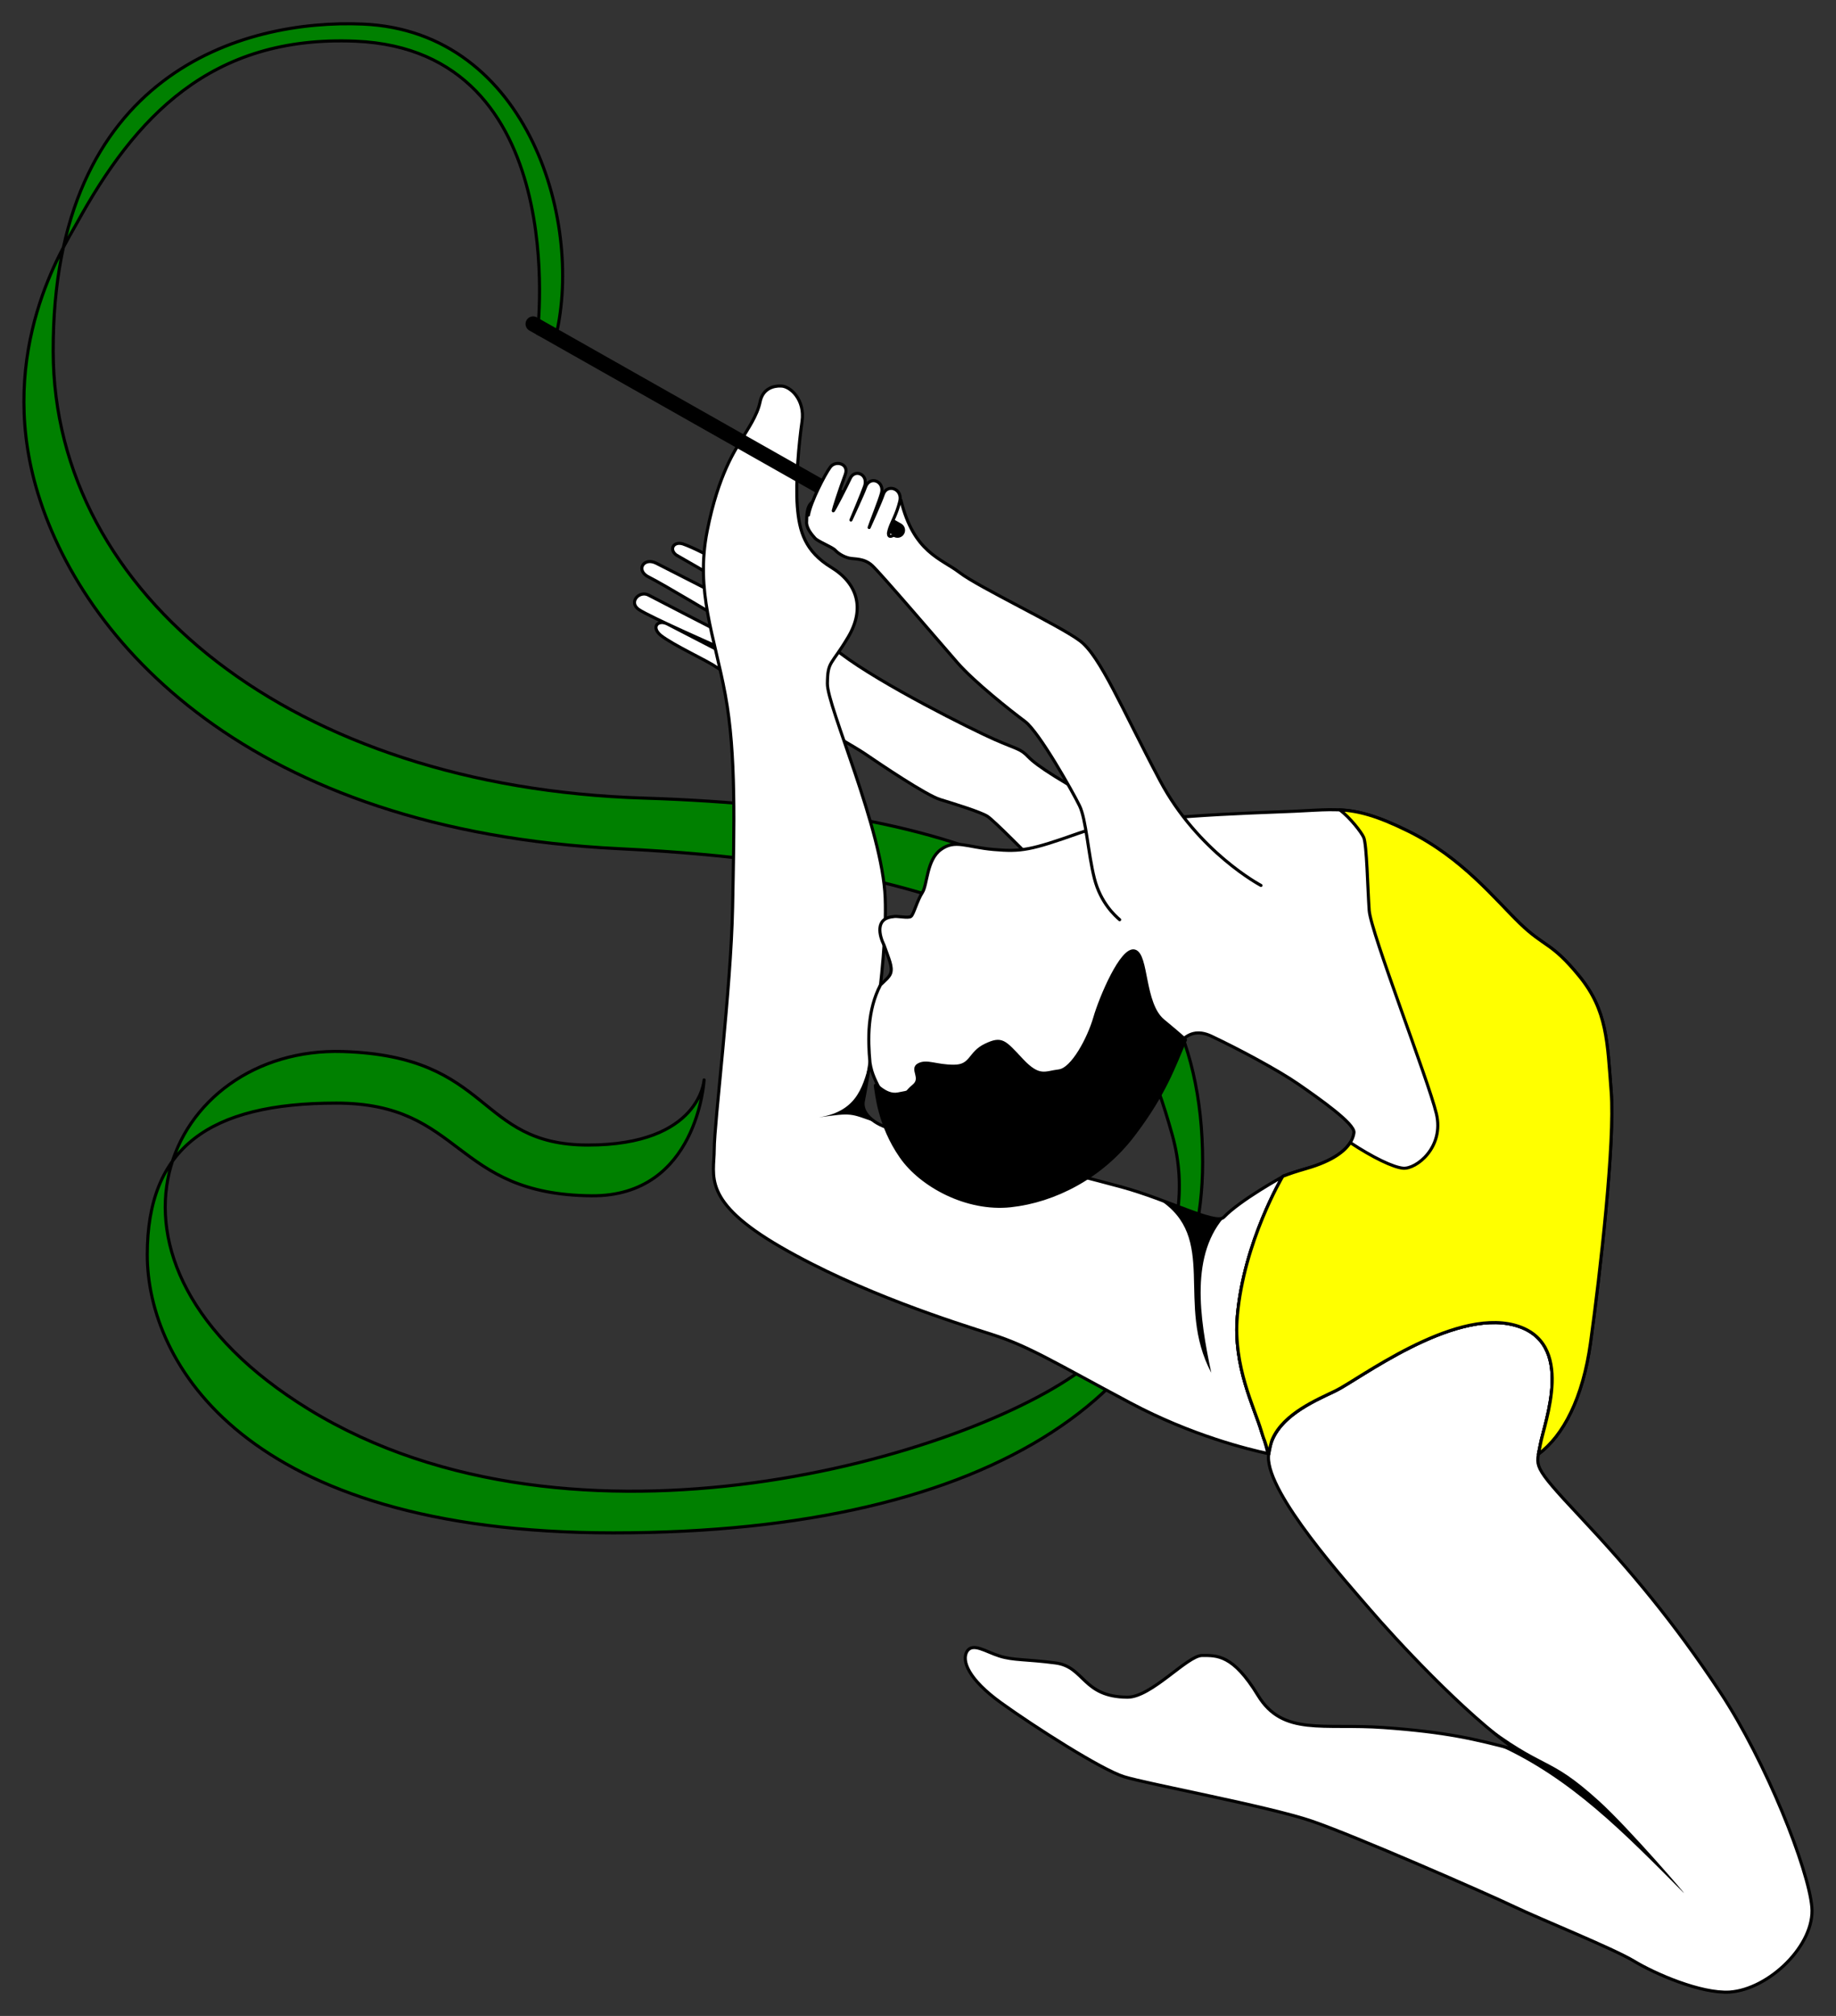
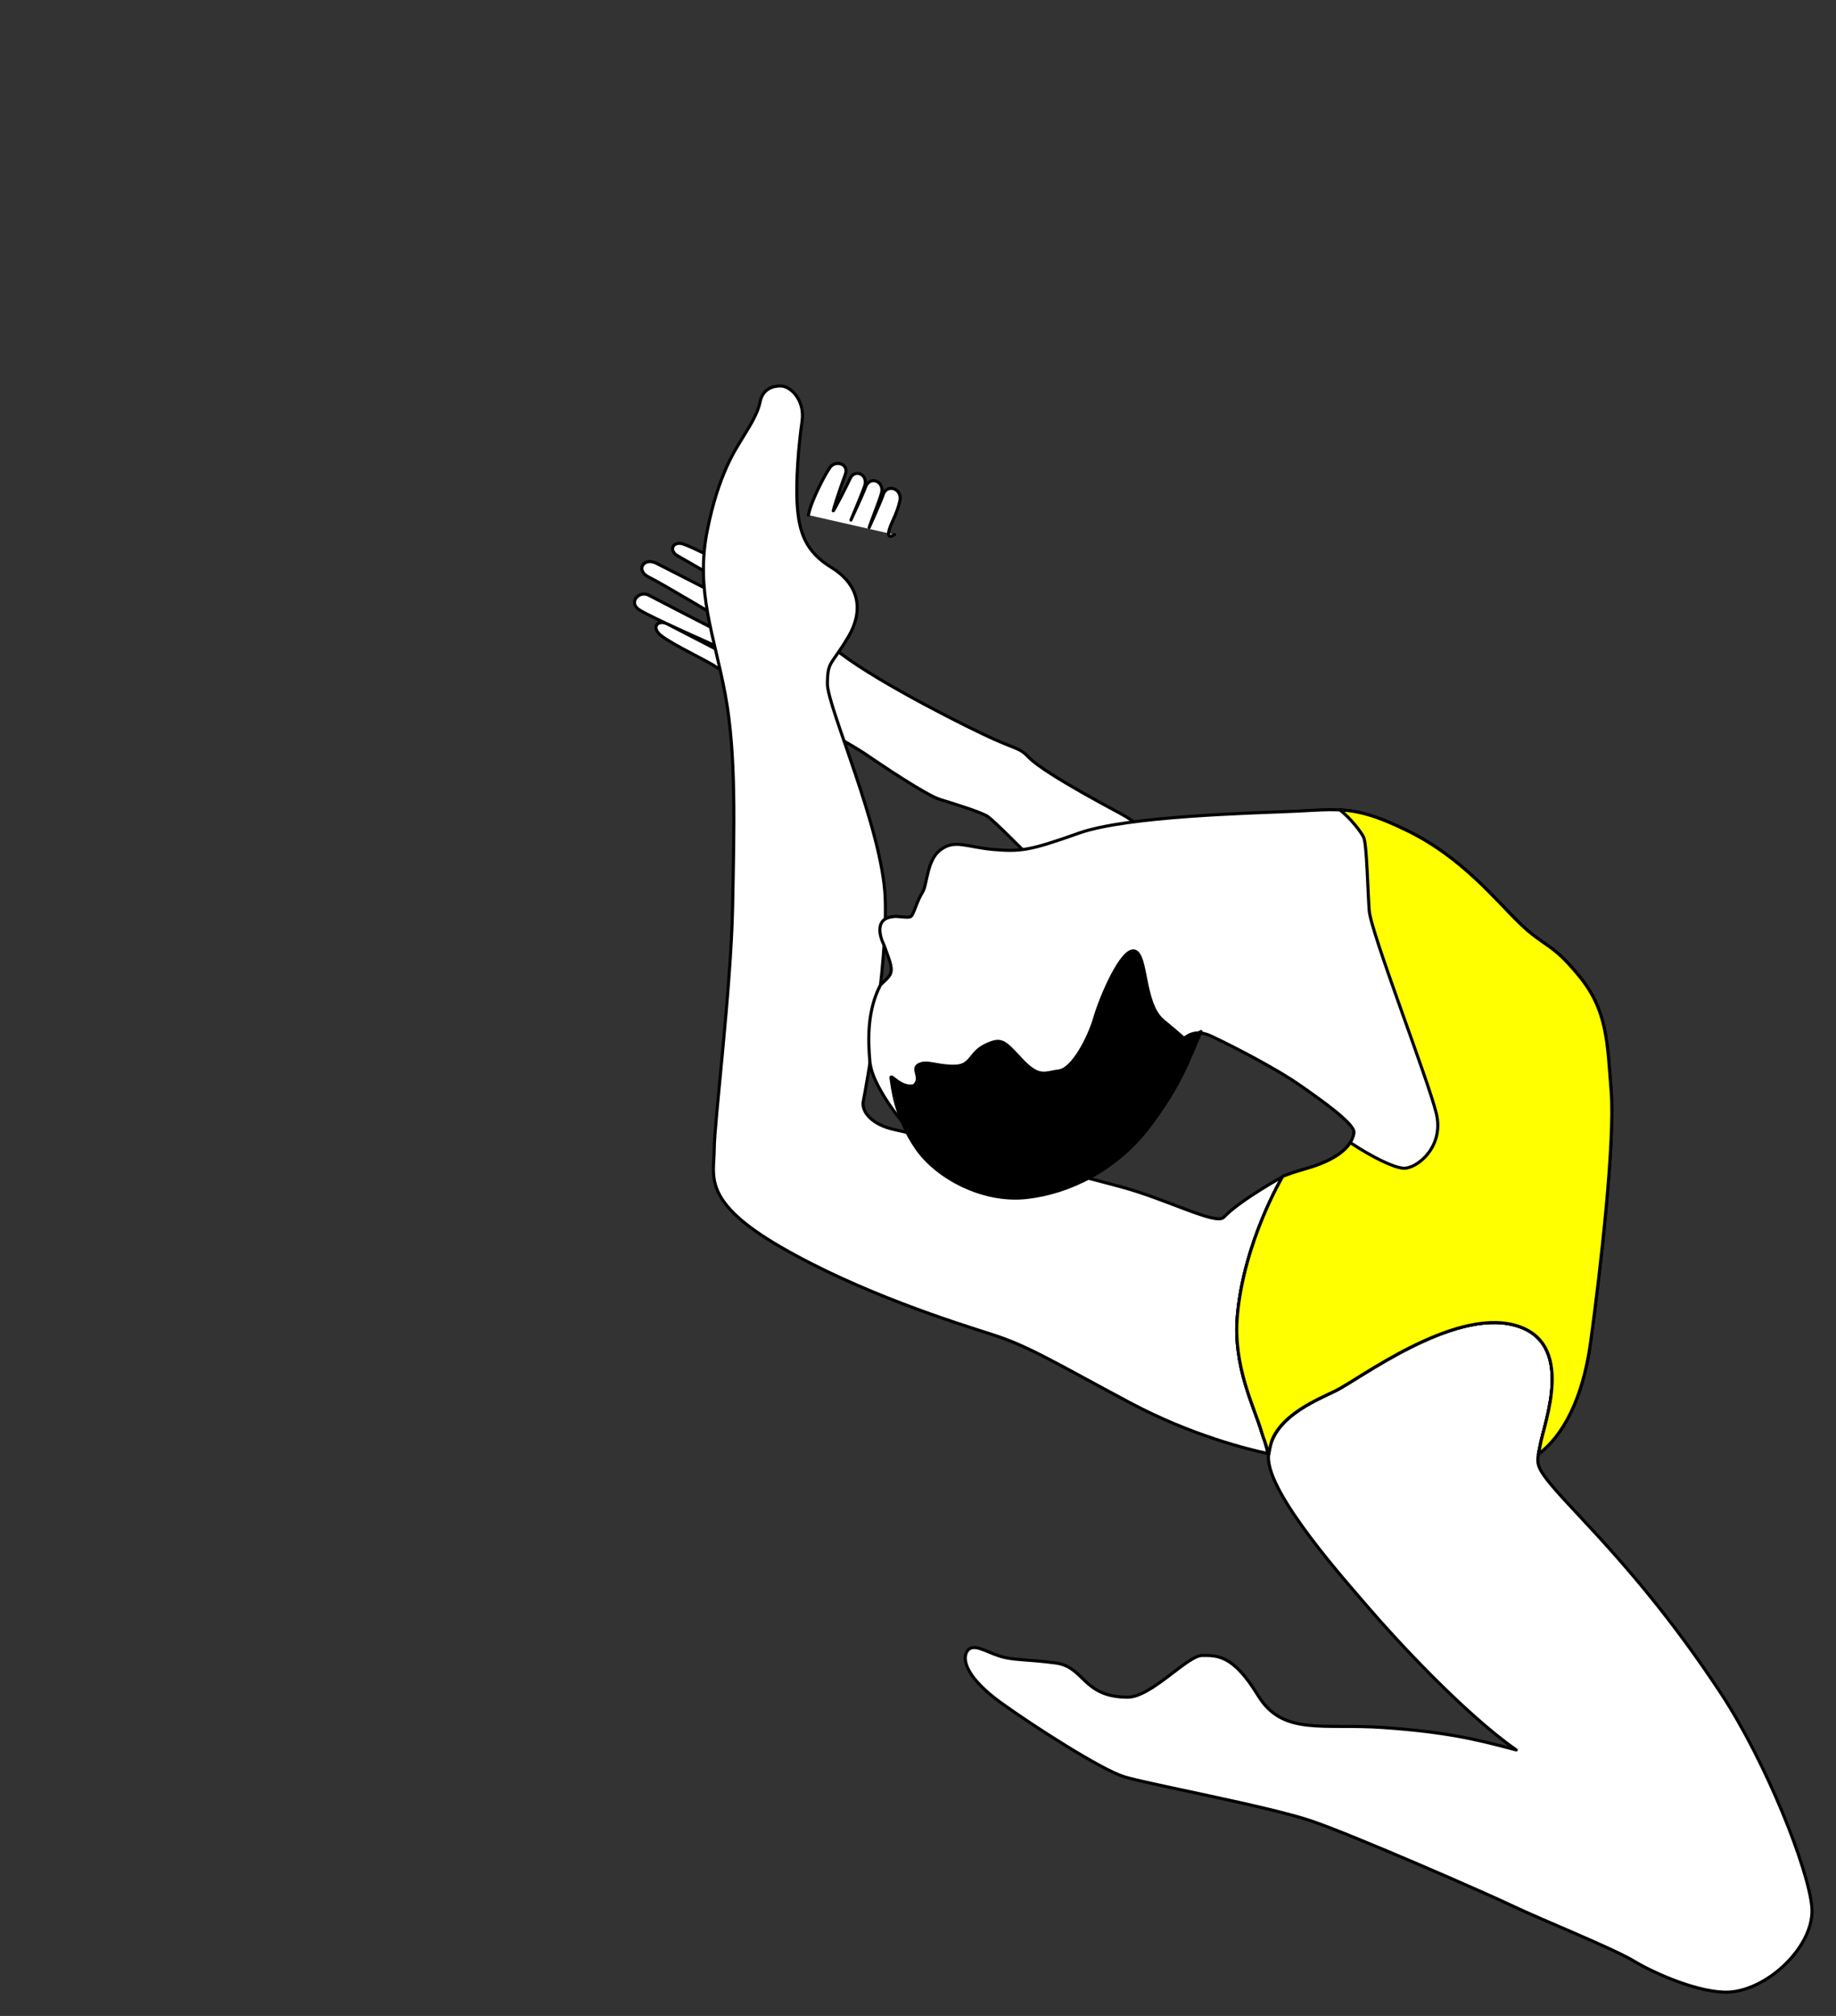
<svg xmlns="http://www.w3.org/2000/svg" xmlns:ns1="http://sodipodi.sourceforge.net/DTD/sodipodi-0.dtd" xmlns:ns2="http://www.inkscape.org/namespaces/inkscape" id="svg3197" ns1:docname="Torneio GR Brasil 2014_Medalha_01-.svg" viewBox="0 0 410 450" version="1.1" ns2:version="0.48.4 r9939">
  <rect x="0" y="0" width="410" height="450" fill="#333333" stroke="none" />
  <ns1:namedview id="base" bordercolor="#666666" ns2:pageshadow="2" ns2:window-y="-8" pagecolor="#ffffff" ns2:window-height="878" ns2:window-maximized="1" ns2:zoom="0.5" ns2:window-x="54" showgrid="false" borderopacity="1.0" ns2:current-layer="layer3" ns2:cx="326.85309" ns2:cy="181.41144" ns2:window-width="1538" ns2:pageopacity="0" ns2:document-units="px" />
  <g id="layer3" ns2:label="Silueta Vestida" ns2:groupmode="layer" transform="translate(0 -602.36)">
    <g id="g5805" transform="translate(-187.83 265.55)">
      <path id="path5508" d="m335.38 478.63c2.835 2.219 10.242 5.581 12.29 7.019 1.867 1.311 29.636 16.91 33.21 19.351 3.574 2.441 13.772 9.327 16.91 10.285 3.138 0.959 9.065 2.789 10.547 3.748 1.482 0.959 8.804 8.455 10.198 9.762 1.395 1.308 29.929 8.992 29.929 8.992s3.106-12.13-10.404-19.364c-13.51-7.235-18.74-10.721-20.571-12.639-1.83-1.918-2.441-1.656-7.583-3.922-5.143-2.266-25.278-12.29-34.343-19.176-9.065-6.886-9.152-10.198-21.878-17.607-7.125-4.148-11.331-6.158-13.36-6.856-2.123-0.646-3.126 1.273-1.462 2.489 1.177 0.741 8.151 4.47 9.63 5.949 1.479 1.479 0.247 3.205 0.247 3.205s-11.482-5.892-14.358-7.33c-2.876-1.438-4.654 1.643-1.69 3.081 2.964 1.438 16.973 9.858 16.973 9.858l-1.294 2.28s-13.683-7.026-15.717-8.105-4.53 1.572-2.188 3.205c2.342 1.633 18.799 8.845 18.799 8.845l-0.247 0.678s-9.934-5.139-12.116-6.263c-2.115-1.09-3.75 0.658-1.521 2.515z" ns1:nodetypes="cssssscsssssccscssccssccsc" style="stroke-linejoin:round;color:#000000;stroke:#000000;stroke-linecap:round;stroke-width:.69;fill:#ffffff" ns2:connector-curvature="0" />
      <path id="path5488" d="m403.8 705.39c-1.307 2.092 0.261 6.276 7.67 11.593 7.409 5.317 22.259 14.829 27.374 16.432 5.116 1.603 32.29 6.623 41.878 9.892 9.588 3.269 39.233 16.241 45.15 19.076 5.917 2.835 22.188 9.368 26.873 12.204 4.684 2.835 14.916 7.273 21.326 6.903 8.875-0.616 19.107-10.601 18.367-18.983-0.74-8.382-10.108-32.297-20.463-47.952s-19.97-27.119-31.187-39.076-9.861-11.218-8.999-16.148c0.863-4.931 8.136-23.051-5.794-26.749-13.929-3.698-34.857 12.23-39.913 14.671-5.056 2.441-14.731 6.363-14.992 14.731-0.261 8.368 17.433 27.98 22.663 34.081 5.23 6.101 20.963 23.237 32.674 31.373-9.184-2.465-15.84-4.006-29.523-4.992-13.683-0.986-22.589 1.948-28.167-7.204-5.579-9.152-9.152-8.891-12.465-8.891-3.312 0-11.326 9.348-16.689 9.315-10.046-0.062-9.492-6.78-16.025-7.643-6.533-0.863-9.368-0.555-12.512-1.541-3.143-0.986-5.928-3.044-7.248-1.091z" ns1:nodetypes="cssssscsssssssscssssssc" style="stroke-linejoin:round;stroke:#000000;stroke-width:.69;stroke-linecap:round;fill:#ffffff" ns2:connector-curvature="0" />
-       <path id="path5490" ns1:nodetypes="ccccsc" d="m517.75 720.52c2.988 2.626 5.938 5.025 8.672 6.925-1.48-0.397-2.883-0.771-4.271-1.122 16.535 7.391 28.452 19.746 41.591 32.941 1.482 1.482-12.118-14.338-18.811-20.407-11.778-10.682-11.546-6.356-27.181-18.336z" style="fill:#000000" ns2:connector-curvature="0" />
-       <path id="path5478" d="m345.06 577.87s-1.404 26.056-25.114 25.868c-31.107-0.247-28.592-20.689-57.008-20.689s-42.223 9.957-42.223 33.84 21.477 62.094 104.09 62.094c85.753 0 131.59-32.38 131.59-82.748 0-57.69-45.995-78.812-124.84-81.273-78.184-2.441-131.71-45.339-131.85-99.669-0.165-62.127 42.295-74.236 69.115-73.11 37.284 1.565 49.721 45.158 42.855 70.782l-3.835-1.743s7.881-63.127-40.538-65.21c-32.425-1.395-49.338 16.982-62.41 40.793-2.767 5.041-17.752 28.013-9.025 58.688 9.782 34.382 47.565 76.742 130.36 80.775 102.76 5.005 115.74 36.692 123.36 63.8 6.952 24.729-10.402 44.978-19.458 51.954-25.801 19.874-113.97 45.767-173.28 9.414-54.281-33.269-31.501-81.117 7.544-79.902 33.626 1.046 29.643 20.877 54.747 20.877 25.103 0 25.92-14.542 25.92-14.542z" ns1:nodetypes="cssssssssccsssssssssc" style="stroke-linejoin:round;stroke:#000000;stroke-linecap:round;stroke-width:.69px;fill:#008000" ns2:connector-curvature="0" />
      <path id="path5492" d="m362.23 422.98c2.092 0 5.404 3.094 4.707 7.888-0.697 4.794-1.491 13.36-1.06 18.969 0.431 5.609 1.726 10.046 7.581 13.621 5.855 3.575 7.581 9.184 3.76 15.594-3.821 6.41-4.561 5.239-4.623 10.355-0.061 5.116 12.311 32.469 12.908 47.846 0.593 15.261-4.358 42.885-4.881 45.326-0.523 2.441 2.02 5.362 7.075 6.408s40.255 9.979 50.54 12.768c10.285 2.789 21.138 8.579 22.86 6.777 3.686-3.856 13.138-9.043 13.138-9.043s-8.647 14.507-10.093 31.128c-0.972 11.176 3.8 20.334 5.403 25.758 0.932 2.58 1.117 3.854 1.466 4.908-4.195-0.882-17.015-3.981-30.84-11.348-16.888-8.999-22.593-12.617-30.786-15.232-8.194-2.615-29.411-9.231-47.192-19.516s-14.869-15.873-14.869-21.8c0-5.927 3.754-35.891 4.103-54.021 0.349-18.13 0.821-34.177-1.62-47.426-2.441-13.249-6.721-23.097-4.052-36.621 2.513-12.735 6.363-18.174 7.67-20.396 1.307-2.223 3.53-5.361 4.14-8.411s3.138-3.617 4.663-3.53z" ns1:nodetypes="csssssssssscsccsssssssssc" style="stroke-linejoin:round;color:#000000;stroke:#000000;stroke-linecap:round;stroke-width:.69;fill:#ffffff" ns2:connector-curvature="0" />
-       <path id="path5494" d="m382.28 572.97c-1.646 5.866-2.605 11.854-11.606 13.267 7.646-1.059 6.857-0.904 12.9 1.208-2.263-1.36-3.308-3.209-2.955-4.854 0.175-0.816 0.869-4.582 1.661-9.621zm7.874 16.589c0.144 0.043 0.262 0.086 0.41 0.129l-0.021-0.043c-0.168-0.04-0.231-0.049-0.388-0.086zm56.368 14.928c13.532 8.6 3.616 23.279 11.8 38.765-2.591-12.236-4.867-26.661 3.473-35.4-0.245 0.228-0.48 0.47-0.69 0.69-1.255 1.313-7.386-1.405-14.583-4.056z" style="fill:#000000" ns2:connector-curvature="0" />
      <path id="path5683" d="m484.79 517.55c-2.277 0.024-4.715 0.209-7.766 0.345-9.762 0.436-37.47 1.062-48.278 4.897-10.808 3.835-12.904 4.169-19.005 3.646-6.101-0.523-8.617-2.321-11.822 0.021-3.205 2.342-2.949 7.812-4.12 9.6-1.171 1.787-1.907 4.814-2.524 5.307-0.616 0.493-3.15-0.182-4.012 0.065-4.112 0.387-3.035 4.312-2.006 6.385 1.045 3.021 1.967 4.84 1.445 6.299-0.292 0.817-1.289 1.623-2.244 2.546-2.949 5.618-2.845 12.117-2.351 17.366 0.103 0.65 0.235 1.272 0.41 1.855 1.136 3.785 5.238 10.043 9.319 14.087 2.89 0.695 7.238 1.759 11.757 2.891 11.195-1.892 29.144-8.003 29.144-8.003s12.121-0.799 14.475-7.162c2.353-6.363 5.051-12.454 11.153-9.578 6.101 2.876 14.999 7.64 19.436 10.721 4.438 3.082 12.644 8.803 12.382 10.808-0.261 2.005-2.025 5.538-10.592 8.003-2.079 0.598-3.636 1.102-4.851 1.577-0.229 0.031-0.388 0.161-0.498 0.256 0 0-8.65 14.507-10.096 31.129-0.972 11.176 3.791 20.333 5.393 25.757 0.651 2.203 1.242 3.454 1.726 4.185 1.249-7.385 10.065-10.993 14.82-13.288 5.056-2.441 25.979-18.367 39.908-14.669 13.929 3.698 6.666 21.819 5.803 26.749-0.141 0.806-0.3 1.445-0.41 2.028 5.556-4.108 9.927-12.522 11.627-24.83 2.179-15.777 5.488-44.887 4.616-56.044-0.872-11.157-0.865-18.13-7.14-25.8-6.276-7.67-7.688-6.374-13.267-11.778-5.579-5.404-12.887-14.653-24.916-20.58-8.27-4.075-12.507-4.842-17.517-4.789zm-13.677 143.76c0.01 0.014 0.033 0.029 0.043 0.043v-0.043c-0.012-0.003-0.031 0.003-0.043 0z" ns1:nodetypes="sssscssccsccscccsssssccsscssscsssssscccc" style="stroke-linejoin:round;color:#000000;stroke:#000000;stroke-linecap:round;stroke-width:.69;fill:#ffffff" ns2:connector-curvature="0" />
-       <path id="path5654" d="m452.56 568.91s-0.463-0.541-4.996-4.289-3.486-14.731-6.363-15.515c-2.876-0.784-7.583 10.373-8.891 14.905-1.308 4.533-4.968 11.506-8.019 11.854-3.051 0.349-4.358 1.743-8.281-2.441s-4.445-5.056-8.106-3.312c-3.661 1.743-3.051 4.707-7.06 4.707-4.01 0-6.014-1.308-7.845-0.349-1.83 0.959 0.959 2.964-1.133 4.707s-0.436 1.22-3.486 1.83c-3.051 0.61-5.317-3.051-5.056-1.656 0.262 1.395 0.761 8.554 5.742 15.693 4.5 6.449 14.682 11.956 24.444 10.91 9.762-1.046 20.282-6.38 27.429-15.794 7.147-9.414 9.005-15.323 11.62-21.251z" ns1:nodetypes="cssssssssssssssc" style="stroke-linejoin:round;color:#000000;stroke:#000000;stroke-linecap:round;stroke-width:.69;fill:#000000" ns2:connector-curvature="0" />
+       <path id="path5654" d="m452.56 568.91s-0.463-0.541-4.996-4.289-3.486-14.731-6.363-15.515c-2.876-0.784-7.583 10.373-8.891 14.905-1.308 4.533-4.968 11.506-8.019 11.854-3.051 0.349-4.358 1.743-8.281-2.441s-4.445-5.056-8.106-3.312c-3.661 1.743-3.051 4.707-7.06 4.707-4.01 0-6.014-1.308-7.845-0.349-1.83 0.959 0.959 2.964-1.133 4.707c-3.051 0.61-5.317-3.051-5.056-1.656 0.262 1.395 0.761 8.554 5.742 15.693 4.5 6.449 14.682 11.956 24.444 10.91 9.762-1.046 20.282-6.38 27.429-15.794 7.147-9.414 9.005-15.323 11.62-21.251z" ns1:nodetypes="cssssssssssssssc" style="stroke-linejoin:round;color:#000000;stroke:#000000;stroke-linecap:round;stroke-width:.69;fill:#000000" ns2:connector-curvature="0" />
      <path id="path5668" d="m487.03 517.59c2.337 1.807 4.79 4.937 5.328 6.148 0.697 1.569 0.881 11.427 1.23 16.309 0.349 4.881 13.162 37.74 14.993 45.323 1.83 7.583-4.544 12.471-7.421 12.21-2.223-0.202-6.782-2.402-11.8-5.717-1.173 1.865-3.854 4.078-9.772 5.781-2.154 0.62-3.747 1.139-4.981 1.628-0.139 0.001-0.246 0.099-0.368 0.205 0 0-8.65 14.507-10.096 31.129-0.972 11.176 3.791 20.333 5.393 25.757 0.2 0.678 0.394 1.278 0.582 1.79l0.086 0.173 0.969 3.02c0.151-0.843 0.467-2.542 0.799-3.289 2.549-5.743 9.919-8.774 14.109-10.797 5.056-2.441 25.979-18.367 39.908-14.669 13.929 3.698 6.666 21.819 5.803 26.749-0.143 0.815-0.299 1.461-0.41 2.049 5.569-4.097 9.925-12.525 11.627-24.851 2.179-15.777 5.488-44.887 4.616-56.044-0.872-11.157-0.865-18.13-7.14-25.8-6.276-7.67-7.688-6.374-13.267-11.778-5.579-5.404-12.887-14.653-24.916-20.58-7.013-3.455-11.131-4.528-15.273-4.746z" ns1:nodetypes="csssscsccsscccsssscssssscc" style="stroke-linejoin:round;color:#000000;stroke:#000000;stroke-linecap:round;stroke-width:.69;fill:#ffff00" ns2:connector-curvature="0" />
-       <path id="path5510" d="m469.42 534.46s-14.053-7.396-22.558-23.421c-8.506-16.025-13.291-27.742-17.867-31.185-4.576-3.443-22.663-11.985-26.847-15.21-4.184-3.225-10.268-4.445-13.138-16.216-8.588 8.825-16.973 0.114-16.973 0.114-3.647-0.448-4.041 1.323-4.096 5.049 0.131 1.342 1.172 2.555 1.869 3.339 0.697 0.784 3.835 1.961 4.533 2.702 0.697 0.741 1.83 1.438 3.051 1.743 1.22 0.305 3.312-0.044 5.186 1.656 1.874 1.7 15.221 17.314 19.042 21.69 3.821 4.376 11.957 10.786 15.1 13.128 3.143 2.342 10.704 15.781 12.185 18.832 1.482 3.051 1.918 10.721 3.312 16.213 1.395 5.491 4.657 8.347 5.643 9.21" ns1:nodetypes="cssscccssssssssc" style="stroke-linejoin:round;color:#000000;stroke:#000000;stroke-linecap:round;stroke-width:.69;fill:#ffffff" ns2:connector-curvature="0" />
-       <path id="path5480" d="m306.88 409.12 81.368 46.044" ns1:nodetypes="cc" style="stroke-linejoin:round;stroke:#000000;stroke-linecap:round;stroke-width:3.382;fill:none" ns2:connector-curvature="0" />
      <path id="path5512" d="m368.37 451.79c0.479-2.92 3.704-9.152 4.881-10.721 1.177-1.569 4.243-0.762 3.336 1.675-1.443 3.873-2.583 7.557-2.681 8.063-0.103 0.529 3.182-5.856 3.757-7.159 0.998-2.263 4.128-1.013 3.245 1.695-0.424 1.301-3.054 7.542-3.054 7.542s2.752-5.889 3.211-7.236c0.955-2.804 4.328-1.43 3.615 1.23-0.469 1.75-2.389 6.455-2.759 7.682 0 0 2.528-5.542 3.157-7.396 0.837-2.467 4.4-1.302 3.681 1.583-0.713 2.858-1.693 4.362-2.221 5.899-1.034 3.008 1.017 1.504 1.017 1.504" ns1:nodetypes="cssssscsscsssc" style="stroke-linejoin:round;color:#000000;stroke:#000000;stroke-linecap:round;stroke-width:.69;fill:#ffffff" ns2:connector-curvature="0" />
    </g>
    <path id="path5723" d="m955.88 456.92s-1.405 26.068-25.125 25.88c-31.121-0.247-28.605-20.698-57.033-20.698s-42.241 9.962-42.241 33.855c0 23.894 21.487 62.121 104.14 62.121 85.791 0 131.65-32.394 131.65-82.785 0-57.716-46.015-78.847-124.89-81.309-78.218-2.442-131.77-45.359-131.91-99.713-0.165-62.155 42.314-74.269 69.146-73.143 37.3 1.566 49.744 45.178 42.874 70.814l-3.837-1.744s7.885-63.155-40.556-65.239c-32.44-1.395-49.36 16.989-62.437 40.811-2.769 5.043-17.76 28.025-9.029 58.714 9.786 34.397 47.586 76.777 130.42 80.811 102.8 5.008 115.79 36.708 123.41 63.829 6.955 24.74-10.406 44.999-19.466 51.977-25.812 19.882-114.02 45.787-173.36 9.418-54.305-33.284-31.515-81.153 7.547-79.938 33.641 1.046 29.656 20.886 54.771 20.886s25.932-14.548 25.932-14.548z" ns1:nodetypes="cssssssssccsssssssssc" style="fill:#008000" ns2:connector-curvature="0" />
    <path id="path5717" style="fill:#000000" ns2:connector-curvature="0" d="m972.97 301.66c-1.515 0.092-3.523 0.869-4.057 3.539-0.611 3.052-2.836 6.193-4.144 8.417s-5.148 7.654-7.662 20.395c-0.341 1.73-0.558 3.404-0.691 5.029-2.18-1.101-3.737-1.768-4.748-2.115-2.124-0.646-3.133 1.265-1.468 2.482 0.718 0.452 3.592 2.03 6.064 3.518 0.01 1.283 0.088 2.552 0.194 3.798-3.553-1.821-8.724-4.47-10.748-5.482-2.878-1.439-4.648 1.647-1.683 3.086 2.184 1.06 8.942 5.073 13.1 7.554 0.204 1.194 0.417 2.386 0.669 3.583-2.806-1.437-12.053-6.168-13.812-7.1-2.035-1.079-4.523 1.56-2.18 3.194 0.79 0.551 3.216 1.758 6.043 3.086-1.915-0.7-3.213 0.956-1.122 2.698 2.836 2.22 10.231 5.575 12.28 7.014 0.121 0.085 0.623 0.363 0.95 0.561 0.418 1.856 0.821 3.756 1.187 5.741 2.442 13.255 1.967 29.298 1.619 47.437-0.349 18.138-4.101 48.111-4.101 54.041 0 5.93-2.898 11.529 14.891 21.819s39.002 16.915 47.199 19.531c8.197 2.616 13.902 6.234 30.797 15.237 14.115 7.521 27.051 10.565 30.97 11.374 0 0 0.018-0.007 0.021 0 0.01 0.007-0.01 0.018 0 0.021-0.02 0.217-0.036 0.423-0.043 0.647-0.262 8.372 17.428 27.995 22.661 34.099 5.232 6.104 20.98 23.262 32.696 31.401-9.188-2.466-15.835-4.02-29.524-5.007-13.689-0.986-22.605 1.948-28.186-7.208-5.581-9.156-9.161-8.892-12.474-8.892-3.314 0-11.339 9.356-16.704 9.323-10.051-0.061-9.477-6.777-16.014-7.64-6.536-0.863-9.373-0.567-12.517-1.554-3.145-0.986-5.931-3.033-7.252-1.079-1.308 2.093 0.249 6.27 7.662 11.589 7.412 5.319 22.269 14.842 27.387 16.445 5.118 1.603 32.298 6.614 41.89 9.884 9.592 3.27 39.251 16.263 45.17 19.1 5.92 2.837 22.204 9.357 26.891 12.194 4.686 2.837 14.931 7.276 21.344 6.906 8.879-0.617 19.106-10.606 18.366-18.992s-10.1-32.314-20.459-47.976-19.985-27.122-31.207-39.085c-9.38-9.999-9.973-11.132-9.41-14.114 5.559-4.11 9.932-12.527 11.633-24.841 2.18-15.784 5.49-44.907 4.619-56.069-0.872-11.162-0.865-18.138-7.144-25.812-6.279-7.674-7.692-6.377-13.273-11.784-5.581-5.407-12.893-14.659-24.927-20.589-8.273-4.077-12.512-4.844-17.524-4.791-2.278 0.024-4.717 0.209-7.769 0.345-5.087 0.227-15.046 0.495-24.948 1.252-1.856-2.407-3.627-5.109-5.223-8.115-8.509-16.032-13.313-27.763-17.891-31.207-4.578-3.445-22.662-11.989-26.848-15.215-4.186-3.227-10.271-4.432-13.143-16.208-0.085 0.087-0.174 0.154-0.259 0.237 0.65-2.838-2.837-3.96-3.669-1.511-0.306 0.901-1.187 3.002-2.007 4.921-0.093 0.023-0.188 0.044-0.281 0.065 0.778-2.058 1.619-4.302 1.878-5.266 0.713-2.661-2.648-4.036-3.604-1.23-0.374 1.099-2.292 4.798-3.108 6.367-0.014-0.004-0.028-0.018-0.043-0.022 0.77-1.621 2.63-5.578 2.978-6.647 0.883-2.709-2.239-3.969-3.237-1.705-0.379 0.859-1.843 4.611-2.806 7.014-0.133-0.078-0.264-0.159-0.388-0.237 0.456-2.101 1.187-5.19 2.115-7.683 0.908-2.438-2.168-3.253-3.345-1.683-0.863 1.151-2.817 4.813-3.993 7.834-1.1 0.706-1.281 2.301-1.316 4.705 0.131 1.343 1.18 2.56 1.878 3.345 0.697 0.785 3.835 1.956 4.532 2.698 0.698 0.741 1.822 1.443 3.043 1.748 1.221 0.305 3.326-0.039 5.201 1.662 1.875 1.7 15.212 17.312 19.035 21.69 3.823 4.378 11.963 10.8 15.107 13.143 2.227 1.659 6.63 8.845 9.561 14.007-5.101-3.014-7.627-4.853-8.784-6.064-1.831-1.919-2.451-1.661-7.597-3.928-5.145-2.267-25.289-12.297-34.358-19.186-0.163-0.124-0.296-0.245-0.453-0.367 0.573-0.831 1.26-1.846 2.115-3.28 3.823-6.413 2.103-12.027-3.755-15.604-5.858-3.576-7.165-8.007-7.597-13.618-0.432-5.611 0.36-14.174 1.058-18.97 0.698-4.796-2.612-7.899-4.705-7.899-0.191-0.011-0.388-0.013-0.604 0zm-24.193 53.415c4.09 1.904 7.921 3.594 9.949 4.489 0.06 0.259 0.112 0.517 0.173 0.777-1.752-0.912-7.76-4.047-10.122-5.266zm38.912 25.876c2.119 1.246 3.867 2.293 4.554 2.763 3.575 2.442 13.781 9.335 16.92 10.295 3.139 0.959 9.071 2.796 10.553 3.755 1.065 0.689 5.103 4.705 7.834 7.424-2.058 0.265-3.903 0.195-6.431-0.022-6.104-0.523-8.62-2.322-11.827 0.022-3.207 2.343-2.951 7.816-4.122 9.604-1.172 1.788-1.908 4.816-2.525 5.309-0.617 0.493-3.151-0.182-4.014 0.065-0.365 0.104-1.109 0.208-1.748 0.604 0-0.061-0.01-0.124 0-0.216 0.035-1.615 0.034-3.148-0.021-4.575-0.38-9.778-5.495-24.357-9.172-35.027zm78.924 65.198c0.162-0.008 0.328-0.008 0.496 0 0.806 0.039 1.691 0.258 2.655 0.712 6.104 2.877 15.006 7.643 19.445 10.726 4.44 3.083 12.65 8.807 12.388 10.812-0.262 2.006-2.026 5.54-10.597 8.007-2.08 0.599-3.64 1.101-4.856 1.575-1.757 0.828-3.008 1.622-4.057 2.309-3.079 1.864-7.387 4.673-9.604 6.992-1.723 1.803-12.565-3.986-22.855-6.777-1.71-0.464-4.827-1.268-7.662-2.007 3.834-2.486 7.393-5.676 10.359-9.582 7.151-9.418 9.016-15.328 11.633-21.258 0 0-0.254-0.234-0.324-0.302 0.87-0.721 1.847-1.155 2.978-1.209z" />
    <path id="path5727" ns1:nodetypes="csccccc" style="block-progression:tb;text-indent:0;color:#000000;text-transform:none;fill:#000000" ns2:connector-curvature="0" d="m918.06 286.1c-0.723 0.052-1.378 0.62-1.532 1.328-0.154 0.708 0.206 1.497 0.842 1.845l64.107 36.241c0.498-1.011 0.952-2.042 1.496-3.033l-63.941-36.165c-0.293-0.166-0.636-0.243-0.971-0.216z" />
  </g>
</svg>